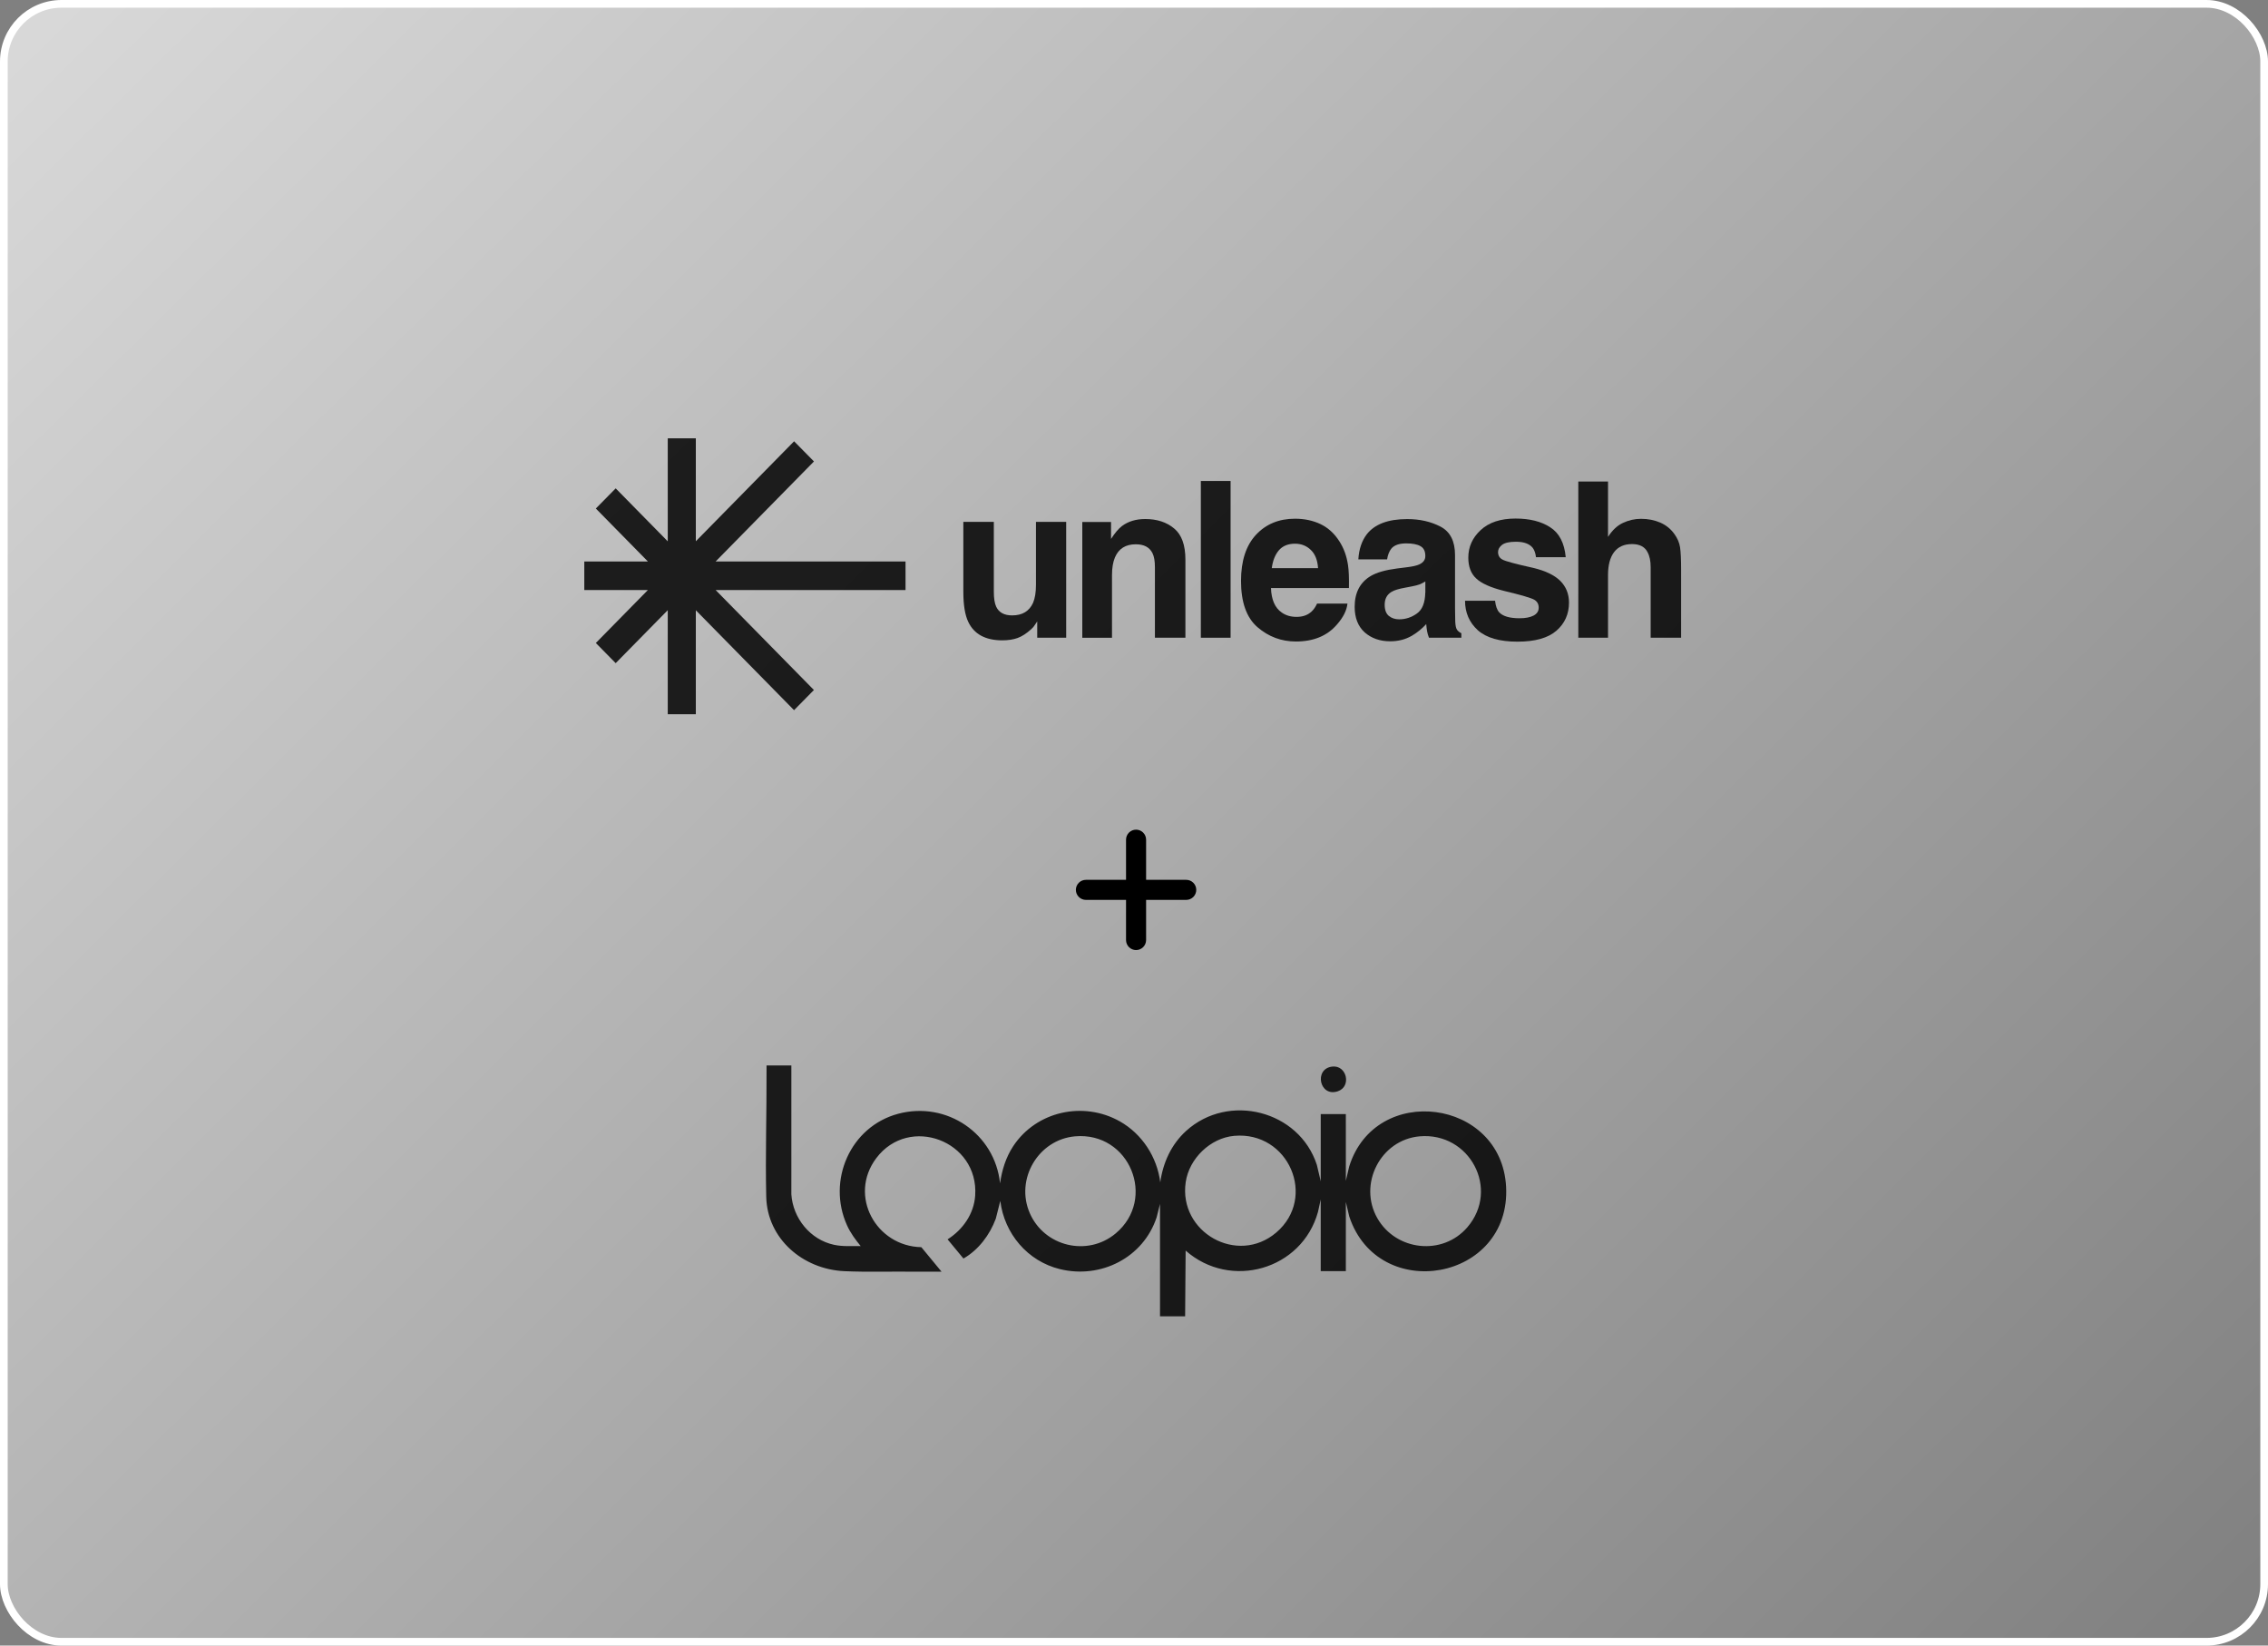
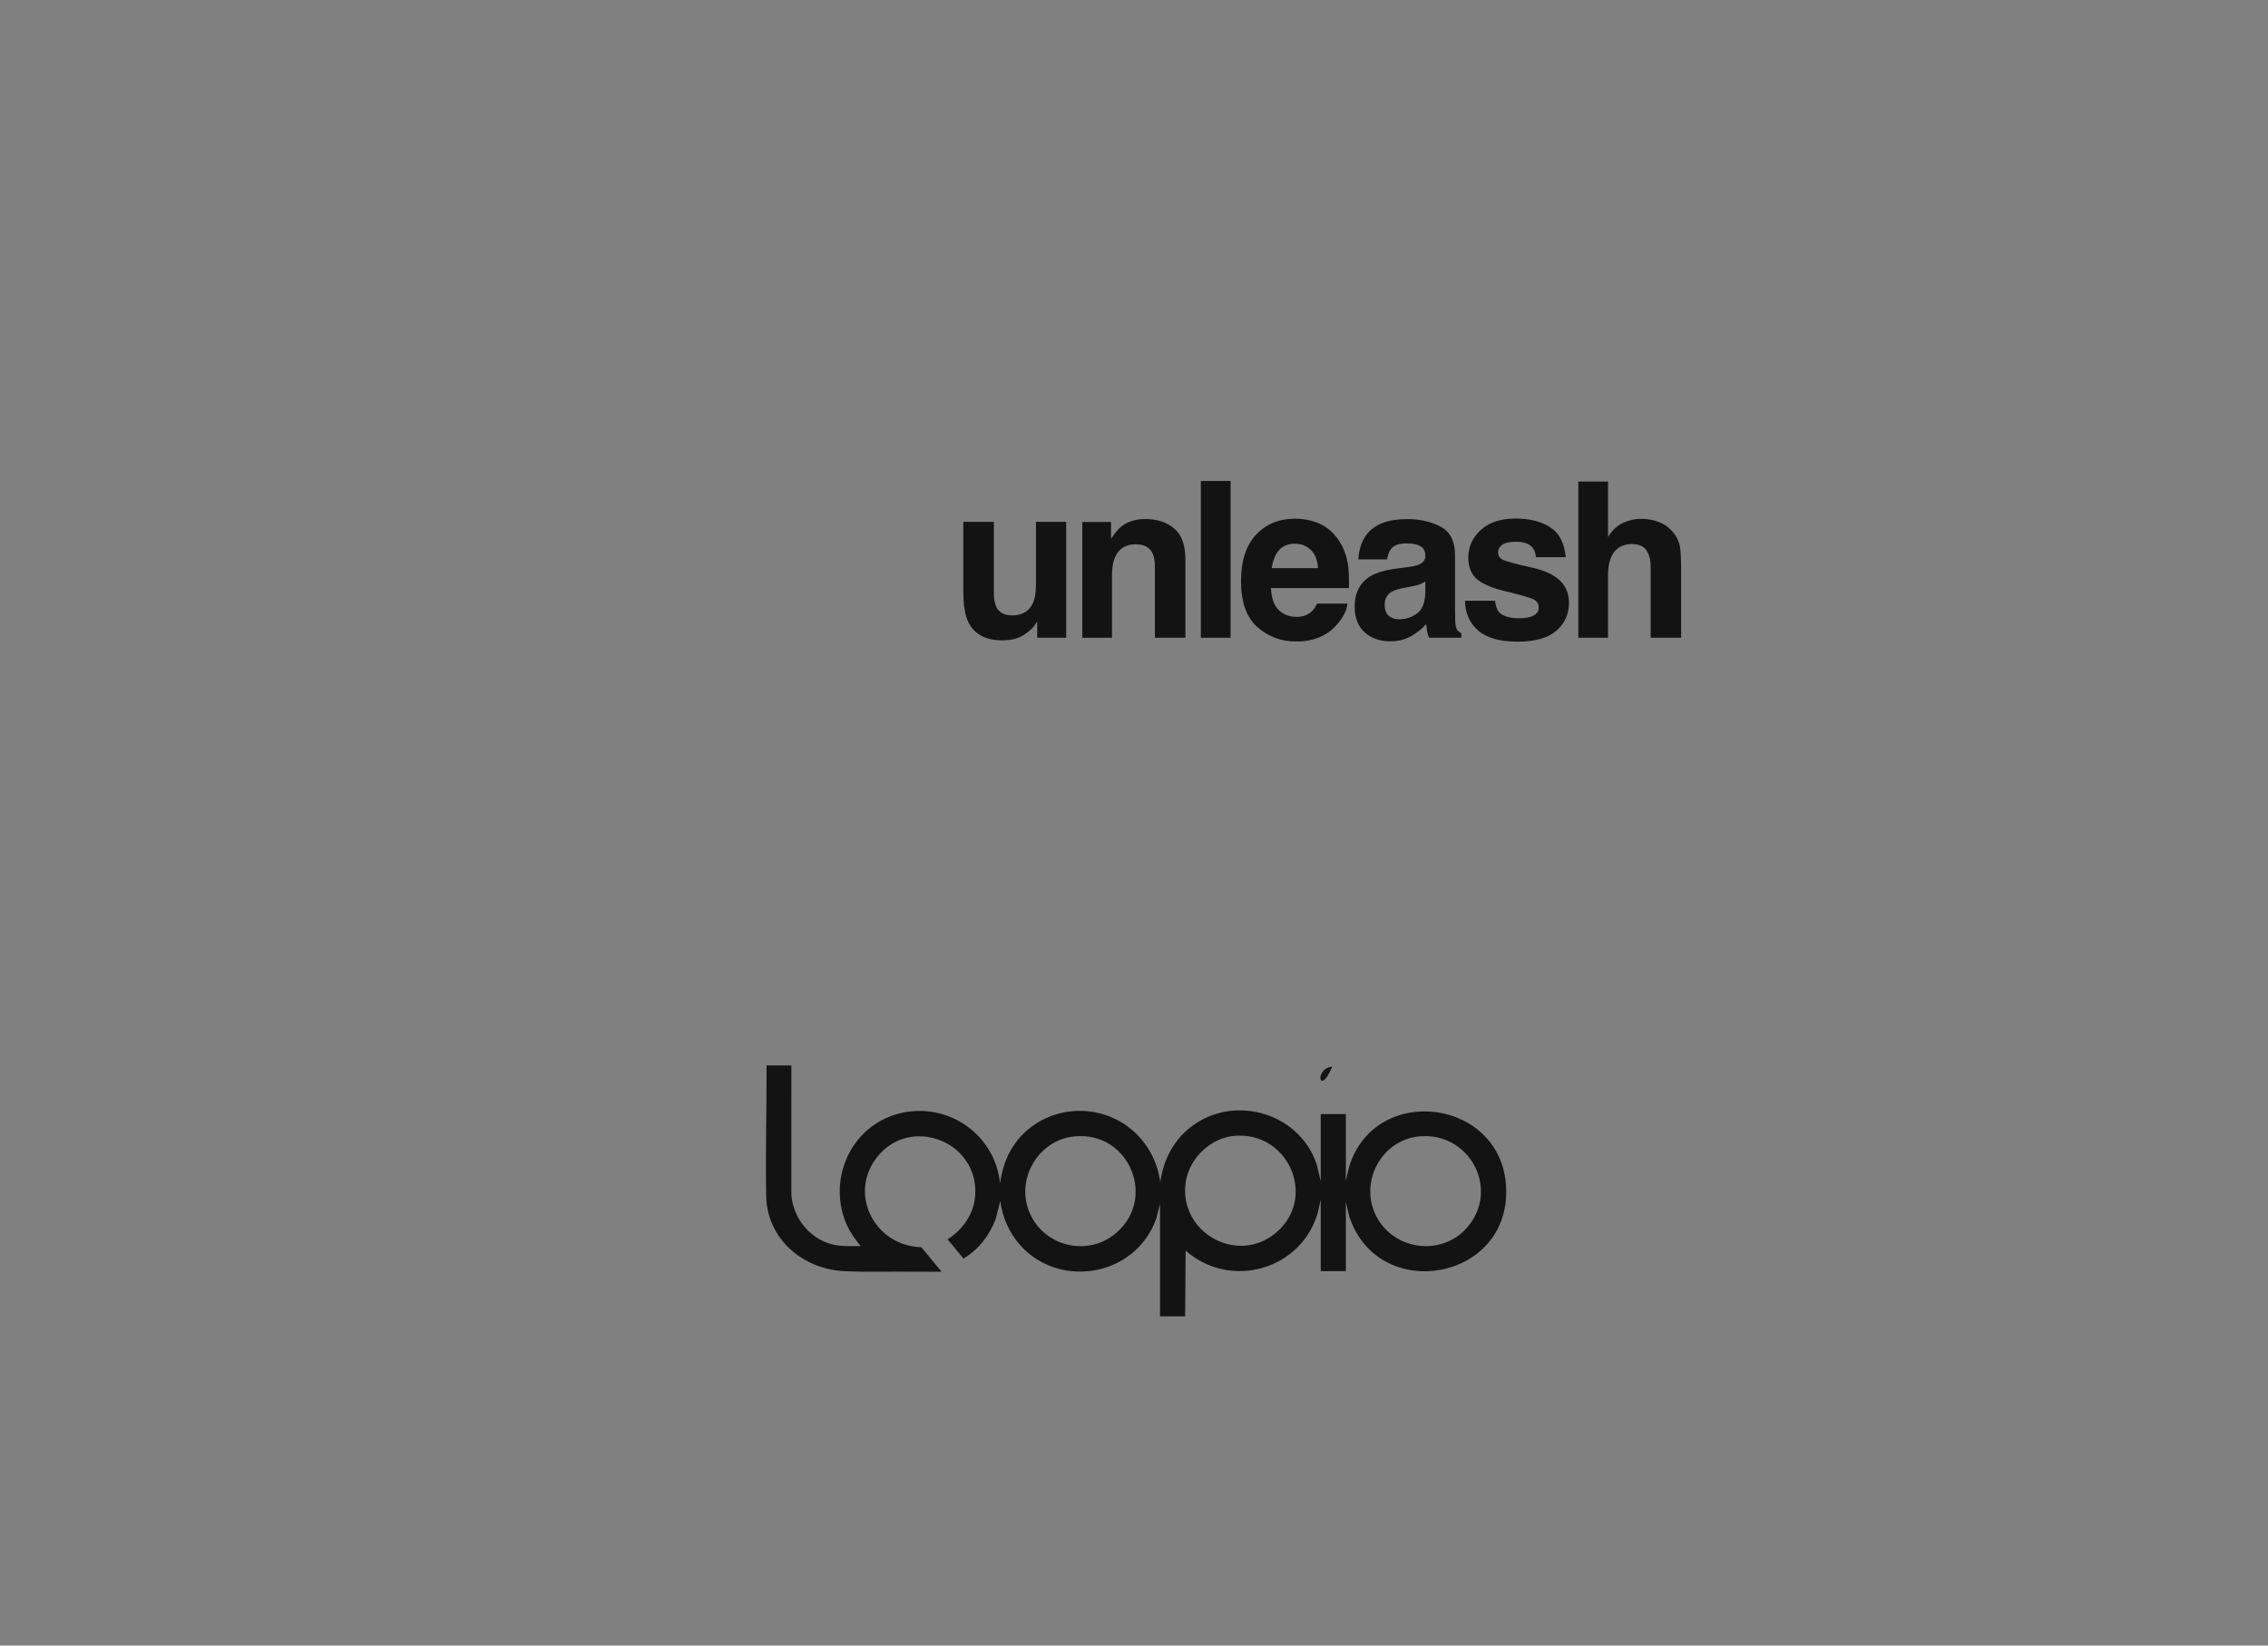
<svg xmlns="http://www.w3.org/2000/svg" width="295" height="214" viewBox="0 0 295 214" fill="none">
  <rect x="0" y="0" width="295" height="214" fill="#808080" stroke="none" />
-   <rect x="0.5" y="0.5" width="294" height="213" rx="7.5" fill="url(#paint0_linear_10813_894)" fill-opacity="0.69" />
-   <rect x="0.5" y="0.5" width="294" height="213" rx="7.5" stroke="white" />
  <path d="M129.268 67.862V76.943C129.268 77.799 129.371 78.448 129.569 78.883C129.919 79.649 130.617 80.028 131.652 80.028C132.974 80.028 133.878 79.483 134.371 78.393C134.624 77.799 134.748 77.026 134.748 76.053V67.862H138.679V82.933H134.912V80.808C134.878 80.849 134.782 80.994 134.638 81.222C134.494 81.457 134.323 81.657 134.124 81.829C133.515 82.381 132.926 82.761 132.357 82.968C131.796 83.168 131.131 83.272 130.371 83.272C128.179 83.272 126.699 82.471 125.939 80.863C125.514 79.973 125.302 78.669 125.302 76.95V67.862H129.268Z" fill="black" fill-opacity="0.85" />
  <path d="M148.967 67.496C150.502 67.496 151.748 67.91 152.721 68.725C153.701 69.532 154.187 70.885 154.187 72.775V82.927H150.221V73.762C150.221 72.969 150.118 72.361 149.906 71.94C149.522 71.167 148.803 70.781 147.728 70.781C146.413 70.781 145.508 71.347 145.022 72.486C144.769 73.086 144.638 73.852 144.638 74.784V82.94H140.775V67.883H144.515V70.084C145.015 69.311 145.481 68.752 145.926 68.414C146.734 67.807 147.748 67.496 148.967 67.496Z" fill="black" fill-opacity="0.85" />
  <path d="M160.064 62.548H156.194V82.933H160.064V62.548Z" fill="black" fill-opacity="0.85" />
  <path d="M175.338 73.5C175.167 72.32 174.79 71.285 174.208 70.388C173.564 69.373 172.749 68.635 171.763 68.159C170.776 67.689 169.667 67.455 168.434 67.455C166.358 67.455 164.667 68.152 163.365 69.546C162.071 70.94 161.42 72.941 161.42 75.543C161.42 78.324 162.139 80.339 163.577 81.574C165.016 82.809 166.68 83.423 168.564 83.423C170.852 83.423 172.626 82.692 173.893 81.222C174.708 80.297 175.167 79.393 175.263 78.496H171.311C171.105 78.938 170.865 79.283 170.591 79.531C170.091 79.994 169.448 80.221 168.646 80.221C167.893 80.221 167.249 80.035 166.715 79.656C165.831 79.048 165.372 77.986 165.317 76.474H175.455C175.482 75.184 175.441 74.19 175.338 73.5ZM165.42 73.886C165.55 72.906 165.858 72.134 166.345 71.561C166.845 70.988 167.543 70.705 168.441 70.705C169.263 70.705 169.954 70.981 170.502 71.519C171.064 72.051 171.372 72.844 171.441 73.886H165.42Z" fill="black" fill-opacity="0.85" />
  <path d="M189.517 81.898C189.387 81.712 189.312 81.367 189.284 80.849C189.271 80.166 189.257 79.587 189.257 79.11V72.189C189.257 70.374 188.627 69.139 187.366 68.483C186.106 67.827 184.668 67.503 183.044 67.503C180.551 67.503 178.798 68.165 177.77 69.49C177.126 70.339 176.763 71.423 176.681 72.741H180.421C180.51 72.161 180.695 71.699 180.962 71.354C181.346 70.891 181.99 70.664 182.907 70.664C183.722 70.664 184.339 70.781 184.757 71.022C185.181 71.257 185.394 71.678 185.394 72.299C185.394 72.81 185.12 73.176 184.565 73.417C184.257 73.555 183.743 73.672 183.031 73.762L181.709 73.928C180.215 74.121 179.078 74.445 178.311 74.894C176.907 75.722 176.202 77.061 176.202 78.917C176.202 80.346 176.64 81.45 177.503 82.236C178.387 83.009 179.489 83.396 180.832 83.396C181.887 83.396 182.825 83.154 183.661 82.664C184.359 82.25 184.976 81.746 185.51 81.16C185.538 81.505 185.572 81.808 185.62 82.071C185.661 82.34 185.75 82.623 185.866 82.927H190.079V82.347C189.832 82.23 189.647 82.078 189.517 81.898ZM185.387 77.068C185.36 78.386 184.997 79.297 184.284 79.793C183.585 80.29 182.818 80.539 181.99 80.539C181.469 80.539 181.017 80.394 180.647 80.097C180.284 79.793 180.106 79.303 180.106 78.634C180.106 77.875 180.407 77.316 181.003 76.964C181.353 76.75 181.942 76.571 182.757 76.426L183.627 76.26C184.065 76.177 184.401 76.088 184.647 75.998C184.901 75.894 185.154 75.763 185.394 75.612V77.068H185.387Z" fill="black" fill-opacity="0.85" />
  <path d="M194.463 78.124C194.545 78.82 194.723 79.317 194.99 79.614C195.469 80.139 196.36 80.401 197.655 80.401C198.415 80.401 199.018 80.284 199.463 80.056C199.915 79.821 200.141 79.476 200.141 79.021C200.141 78.579 199.963 78.241 199.6 78.013C199.237 77.778 197.894 77.385 195.565 76.826C193.887 76.405 192.702 75.874 192.017 75.232C191.332 74.604 190.983 73.7 190.983 72.52C190.983 71.126 191.517 69.932 192.586 68.939C193.668 67.931 195.182 67.434 197.127 67.434C198.976 67.434 200.483 67.814 201.641 68.573C202.812 69.318 203.484 70.615 203.655 72.458H199.785C199.73 71.947 199.586 71.547 199.367 71.25C198.942 70.719 198.216 70.45 197.189 70.45C196.346 70.45 195.743 70.581 195.38 70.85C195.031 71.119 194.853 71.43 194.853 71.788C194.853 72.237 195.045 72.568 195.428 72.768C195.805 72.982 197.154 73.348 199.47 73.859C201.011 74.231 202.168 74.784 202.936 75.529C203.696 76.288 204.079 77.233 204.079 78.365C204.079 79.856 203.532 81.077 202.436 82.029C201.346 82.968 199.661 83.444 197.381 83.444C195.052 83.444 193.332 82.947 192.216 81.954C191.113 80.946 190.558 79.669 190.558 78.124H194.463Z" fill="black" fill-opacity="0.85" />
  <path d="M213.444 67.469C214.361 67.469 215.19 67.634 215.93 67.952C216.683 68.276 217.3 68.766 217.779 69.435C218.19 69.994 218.437 70.581 218.526 71.174C218.615 71.768 218.663 72.734 218.663 74.08V82.927H214.704V73.762C214.704 72.955 214.567 72.299 214.293 71.802C213.944 71.105 213.265 70.753 212.279 70.753C211.252 70.753 210.471 71.105 209.943 71.802C209.423 72.493 209.156 73.486 209.156 74.777V82.933H205.292V62.617H209.156V69.822C209.717 68.945 210.361 68.338 211.101 68C211.848 67.648 212.628 67.469 213.444 67.469Z" fill="black" fill-opacity="0.85" />
-   <path d="M77.5 83.617L84.272 76.73H76V73.017H84.272L77.5 66.13L80.083 63.508L86.856 70.397V57H90.507V70.387L103.289 57.386L105.872 60.009L93.082 73.017H117.783V76.73H93.082L105.865 89.731L103.282 92.353L90.507 79.359V92.885H86.856V79.349L80.083 86.239L77.5 83.617Z" fill="black" fill-opacity="0.85" />
-   <path d="M149.074 109.196C149.074 108.85 148.936 108.518 148.691 108.273C148.447 108.029 148.115 107.891 147.769 107.891C147.423 107.891 147.091 108.029 146.846 108.273C146.601 108.518 146.464 108.85 146.464 109.196V114.416H141.244C140.898 114.416 140.566 114.553 140.322 114.798C140.077 115.042 139.939 115.374 139.939 115.72C139.939 116.067 140.077 116.398 140.322 116.643C140.566 116.888 140.898 117.025 141.244 117.025H146.464V122.245C146.464 122.591 146.601 122.923 146.846 123.168C147.091 123.412 147.423 123.55 147.769 123.55C148.115 123.55 148.447 123.412 148.691 123.168C148.936 122.923 149.074 122.591 149.074 122.245V117.025H154.293C154.639 117.025 154.971 116.888 155.216 116.643C155.461 116.398 155.598 116.067 155.598 115.72C155.598 115.374 155.461 115.042 155.216 114.798C154.971 114.553 154.639 114.416 154.293 114.416H149.074V109.196Z" fill="black" />
  <g clip-path="url(#clip0_10813_894)">
    <path d="M102.933 138.555L102.931 155.293C103.129 158.425 105.391 161.216 108.486 161.88C109.64 162.128 110.776 162.027 111.948 162.042C111.263 161.21 110.62 160.336 110.173 159.347C107.539 153.517 110.6 146.494 116.834 144.837C123.148 143.159 129.408 147.428 130.077 153.888C130.32 152.173 130.827 150.516 131.781 149.065C134.778 144.504 140.913 143.152 145.659 145.828C148.549 147.458 150.505 150.466 150.916 153.757C151.271 151.191 152.353 148.818 154.28 147.068C159.784 142.071 168.984 144.396 171.285 151.488L171.789 153.627V144.884H175.055V153.561L175.495 151.684C178.913 140.771 195.28 142.892 195.898 154.308C196.563 166.587 179.257 169.61 175.495 158.178L175.055 156.302V165.305H171.788V155.975L171.429 157.606C169.346 165.133 160.045 167.779 154.216 162.63L154.15 171.177H150.883V156.562L150.443 158.308C148.712 163.549 143.191 166.347 137.855 165.039C133.655 164.009 130.639 160.431 130.108 156.171L129.522 158.488C128.739 160.588 127.281 162.541 125.317 163.664L123.253 161.169C125.228 159.921 126.678 157.865 126.842 155.485C127.333 148.36 118.252 144.948 113.984 150.604C110.299 155.488 113.948 162.076 119.839 162.188L122.465 165.37C121.301 165.357 120.133 165.387 118.968 165.373C115.975 165.337 112.789 165.442 109.822 165.308C104.445 165.063 99.787 161.106 99.664 155.62C99.542 150.227 99.727 144.774 99.704 139.108V138.555H102.933ZM160.54 147.709C157.428 147.984 154.673 150.661 154.225 153.734C153.275 160.253 160.955 164.591 166.006 160.28C171.342 155.726 167.602 147.085 160.54 147.709ZM139.831 147.774C135.047 148.195 132.011 153.36 133.953 157.781C135.855 162.109 141.444 163.454 145.102 160.41C150.5 155.917 146.935 147.149 139.831 147.774H139.831ZM184.645 147.774C179.548 148.226 176.622 154.012 179.159 158.433C181.596 162.678 187.643 163.347 190.863 159.594C195.118 154.635 191.155 147.197 184.645 147.774Z" fill="black" fill-opacity="0.85" />
-     <path d="M173.277 138.702C175.18 138.476 175.832 141.298 174.009 141.914C171.625 142.719 170.867 138.99 173.277 138.702Z" fill="black" fill-opacity="0.85" />
+     <path d="M173.277 138.702C171.625 142.719 170.867 138.99 173.277 138.702Z" fill="black" fill-opacity="0.85" />
  </g>
  <defs>
    <linearGradient id="paint0_linear_10813_894" x1="295" y1="211" x2="48.788" y2="-37.881" gradientUnits="userSpaceOnUse">
      <stop stop-color="white" stop-opacity="0" />
      <stop offset="1" stop-color="white" />
    </linearGradient>
    <clipPath id="clip0_10813_894">
      <rect width="96.295" height="32.622" fill="white" transform="translate(99.622 138.556)" />
    </clipPath>
  </defs>
</svg>